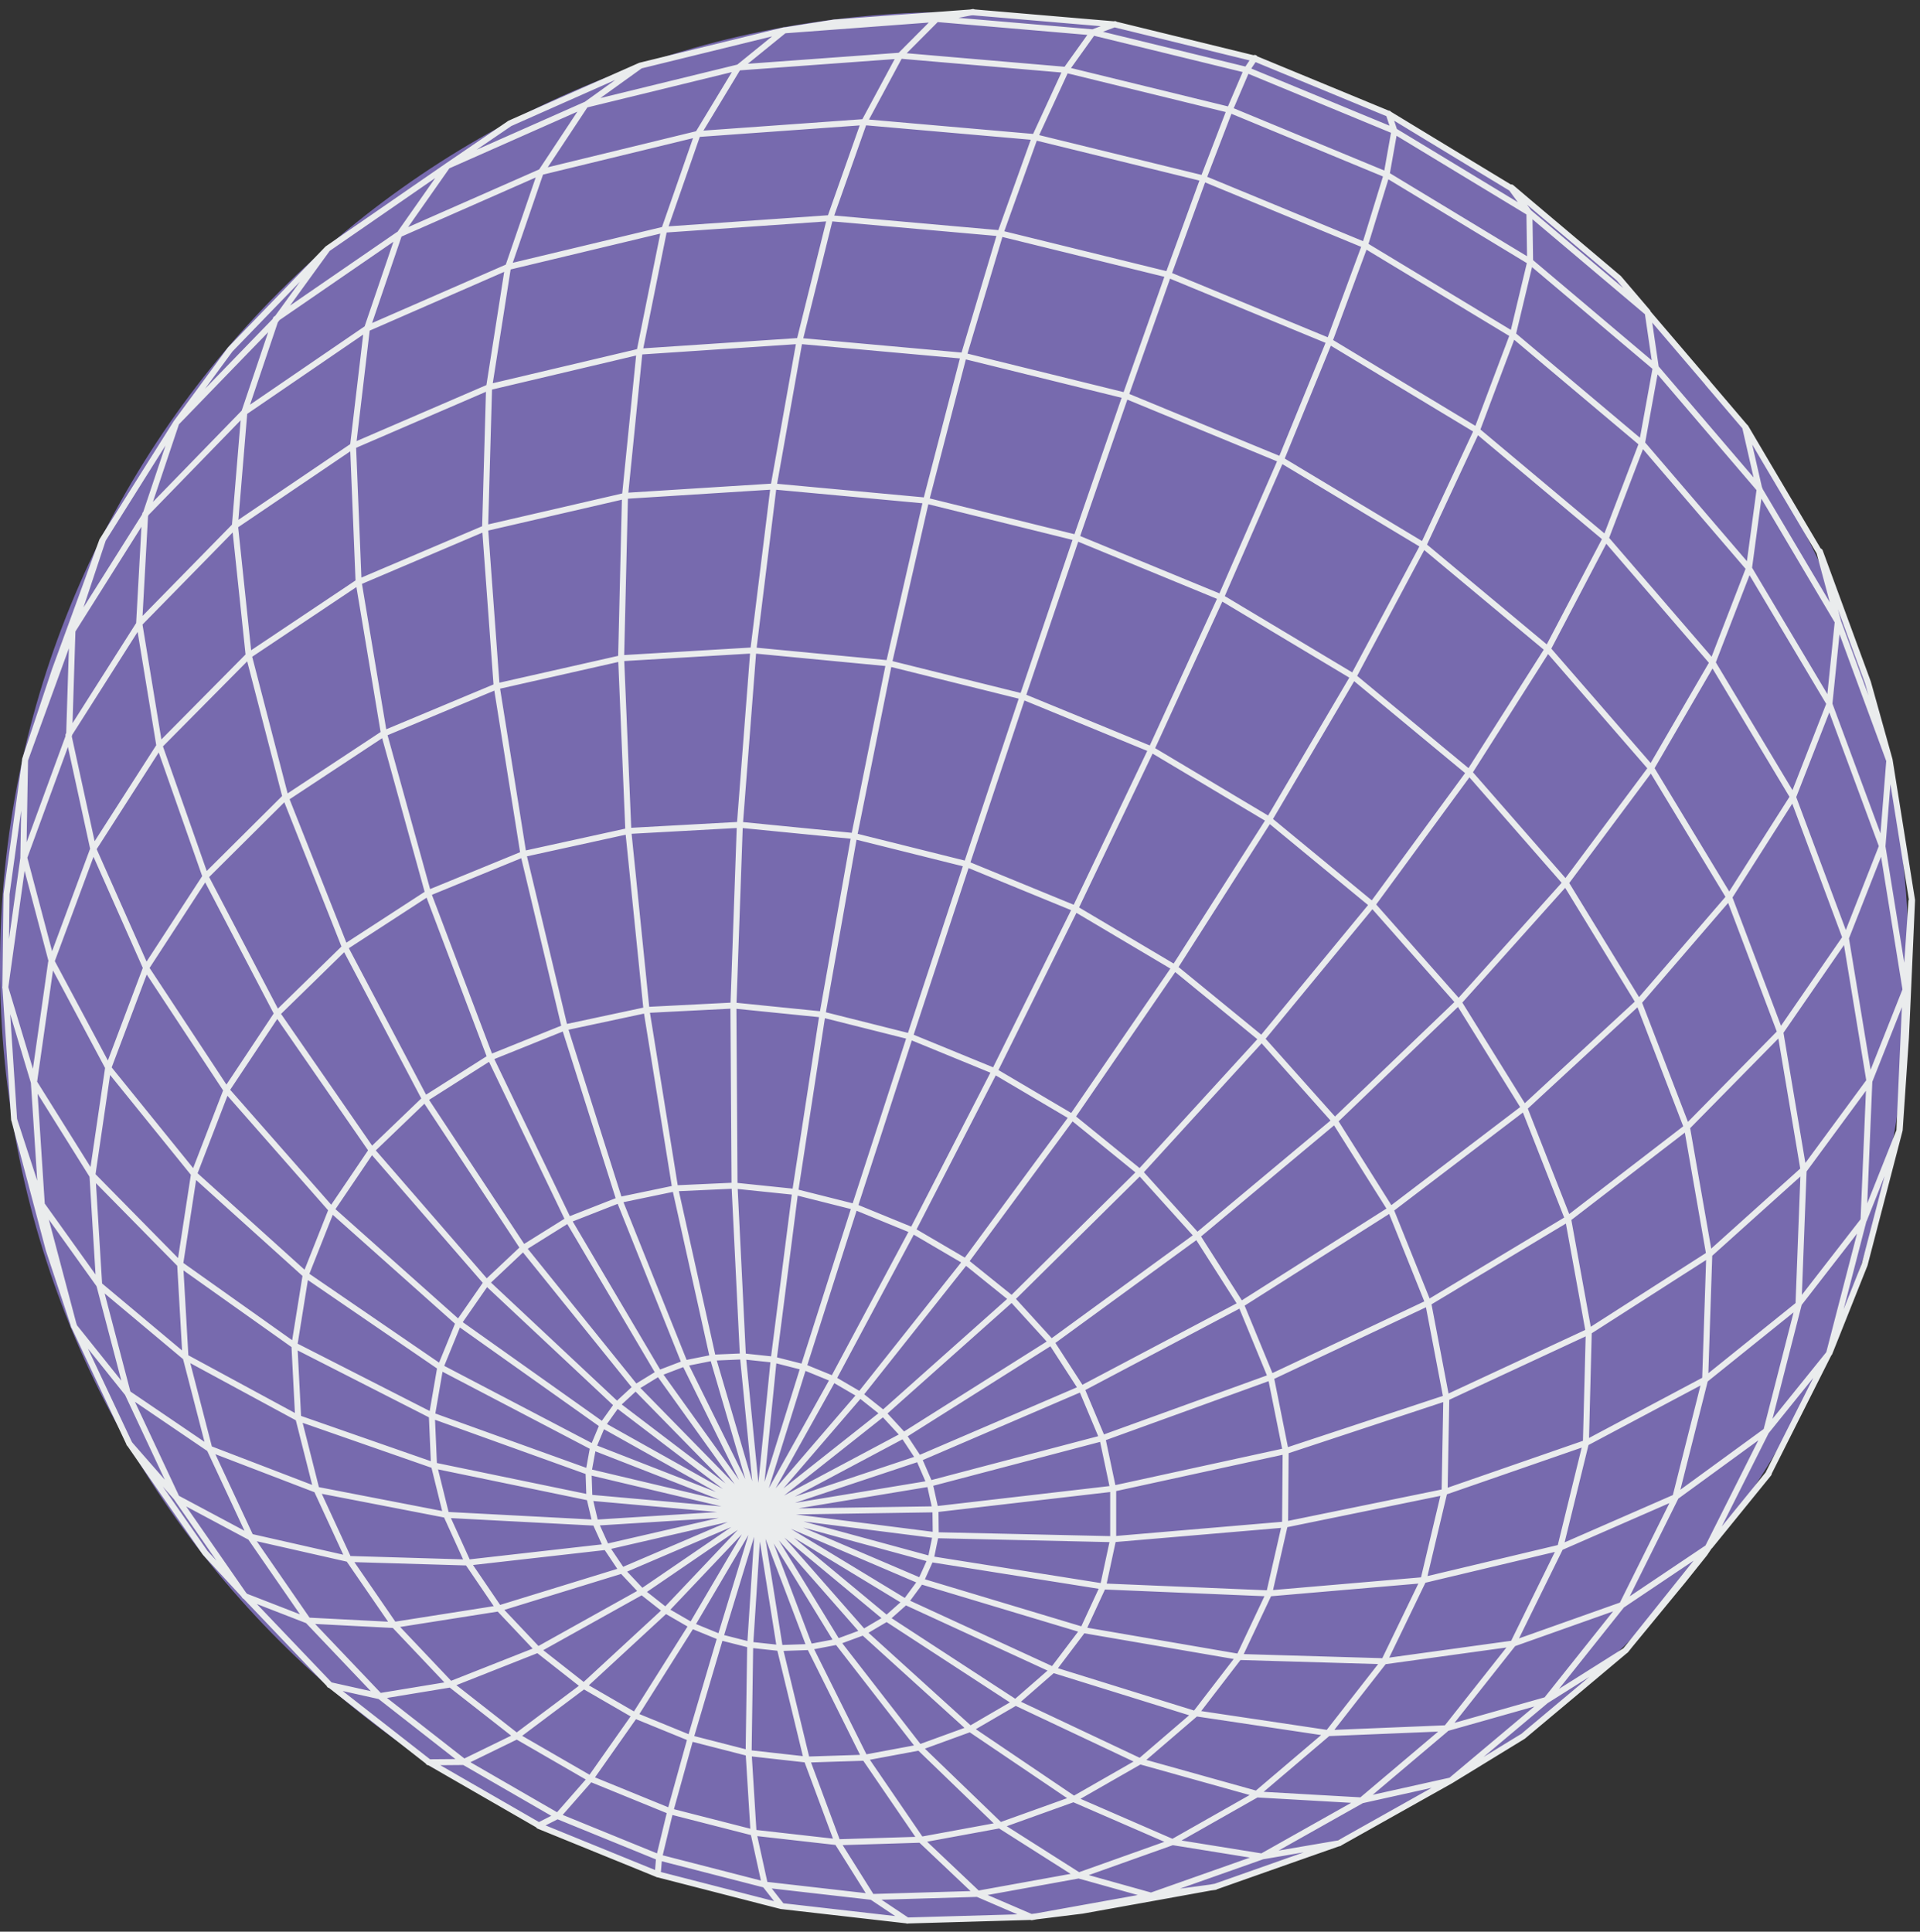
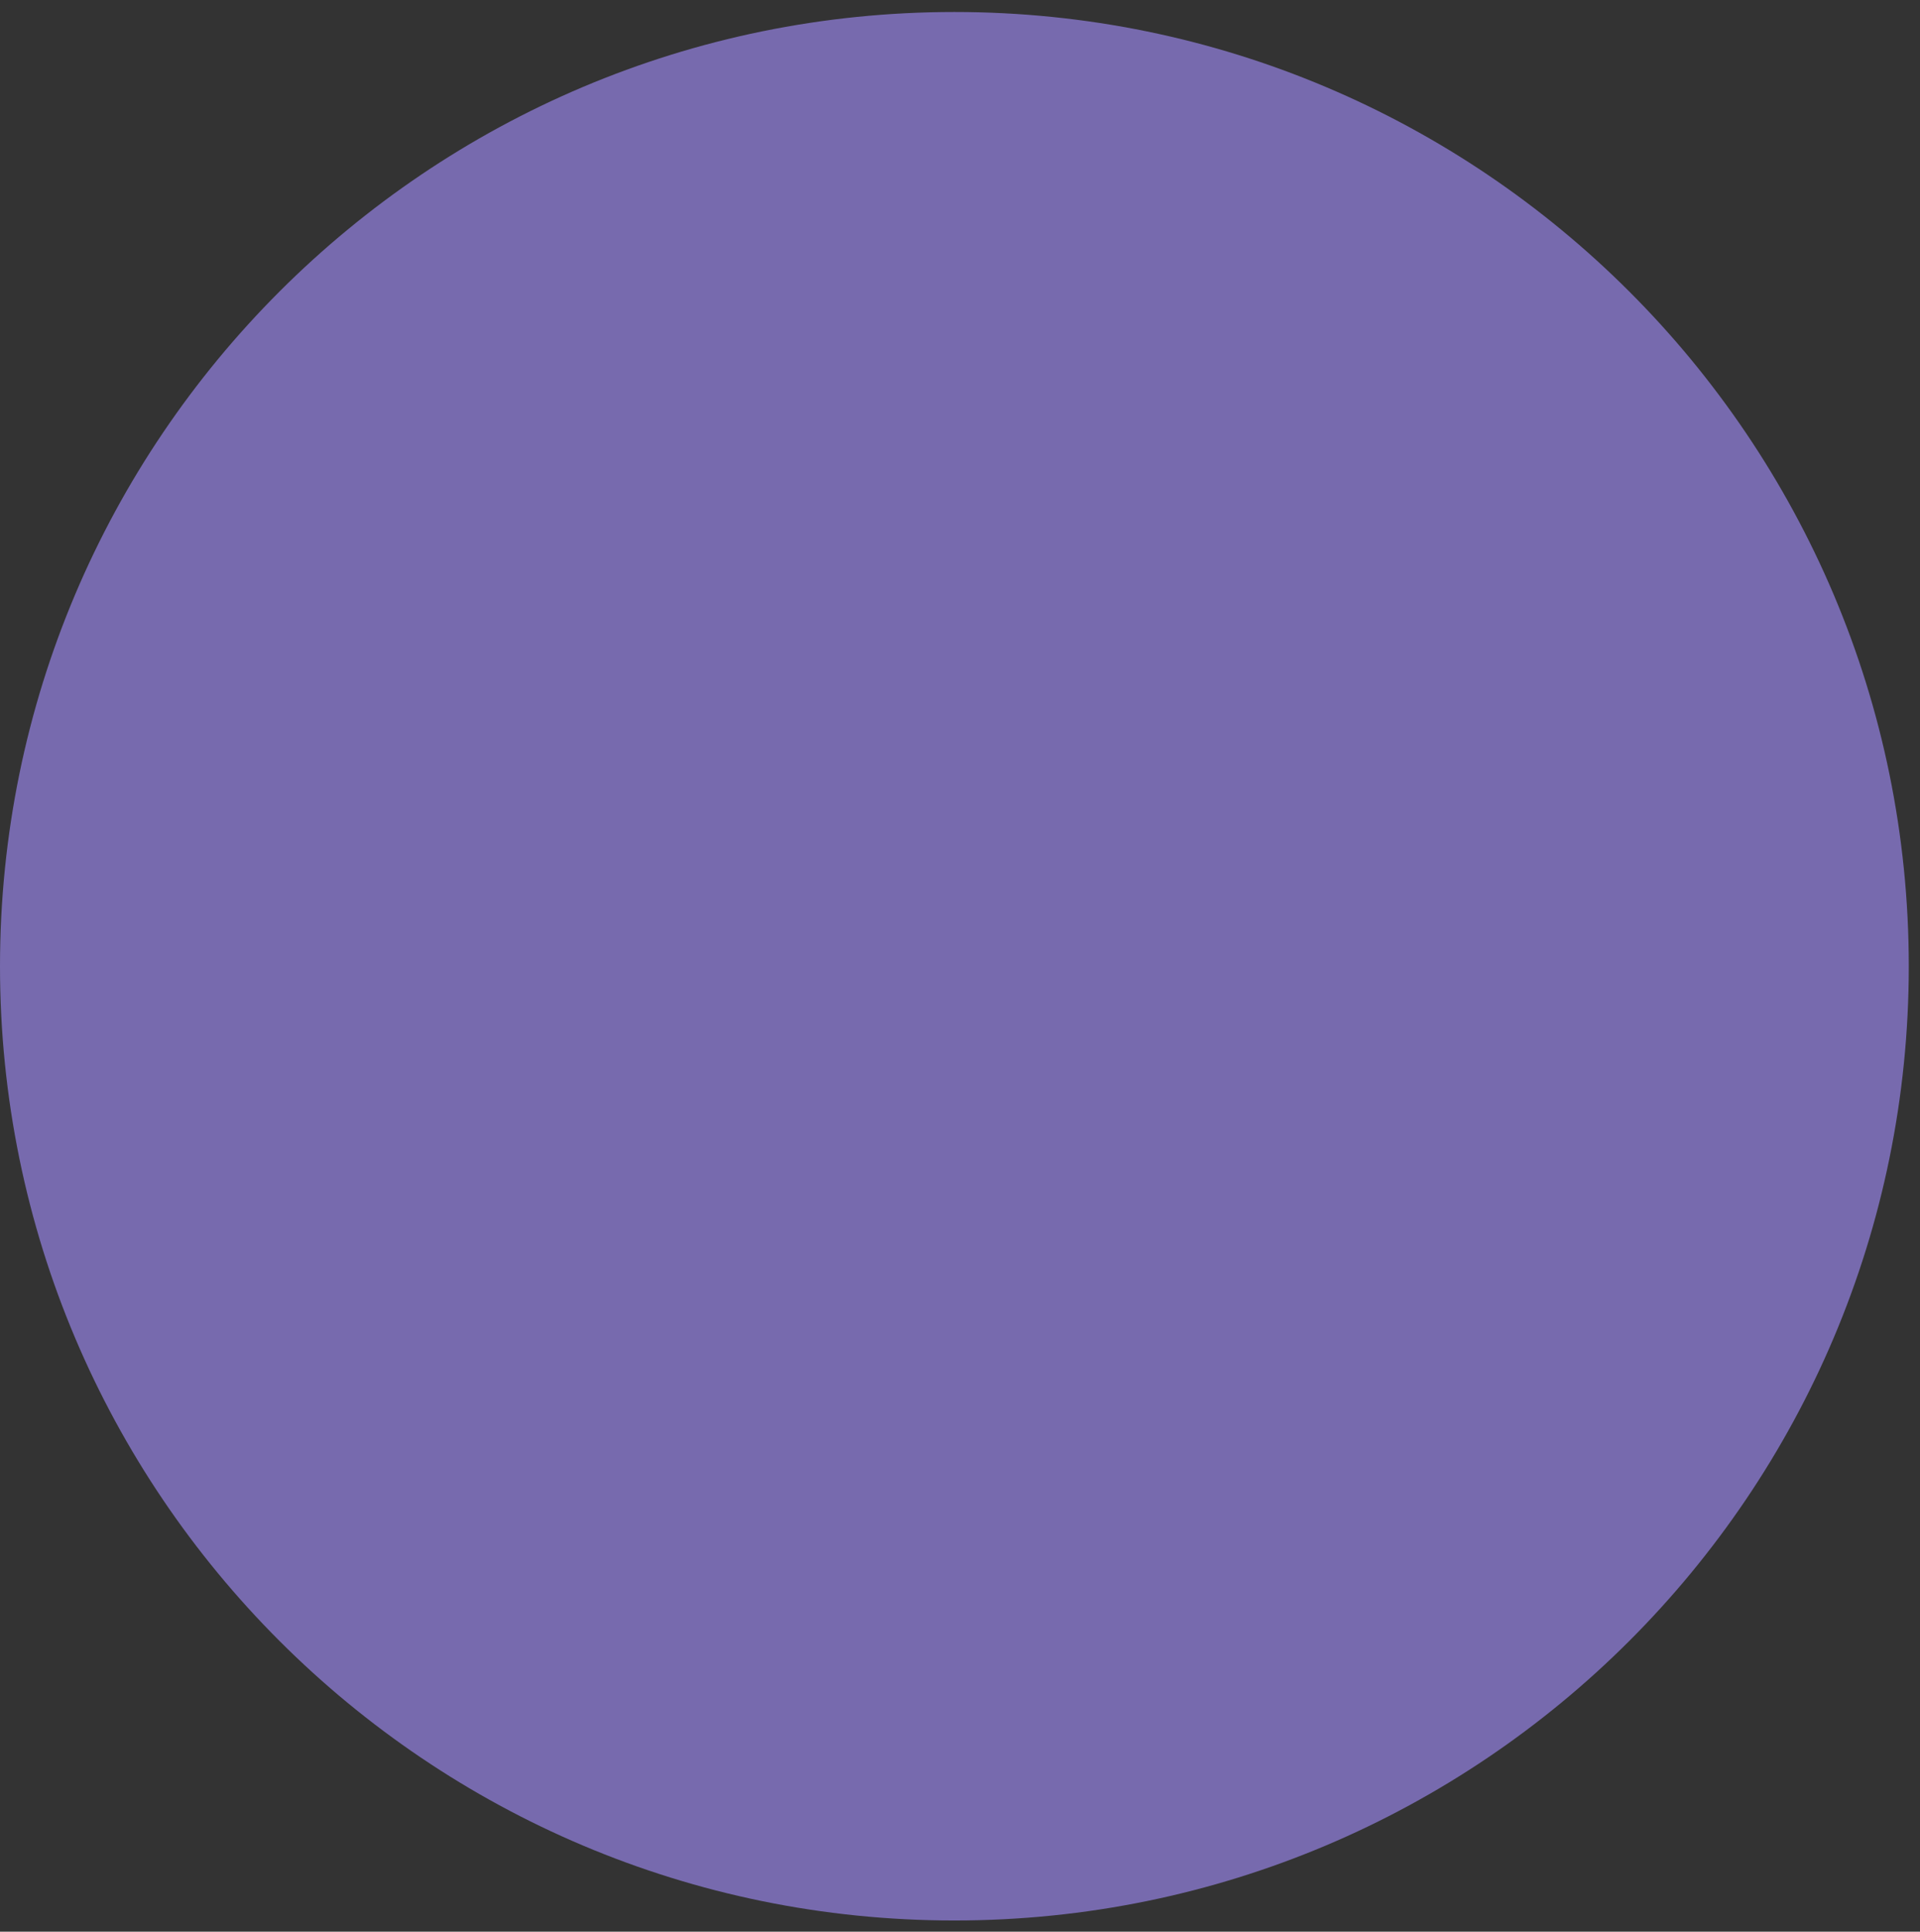
<svg xmlns="http://www.w3.org/2000/svg" width="160" height="161" viewBox="0 0 160 161" fill="none">
  <rect x="0" y="0" width="160" height="161" fill="#333333" stroke="none" />
  <g id="Group 20025">
    <path id="Vector" d="M79.532 160.065C123.457 160.065 159.065 124.457 159.065 80.532C159.065 36.608 123.457 1 79.532 1C35.608 1 0 36.608 0 80.532C0 124.457 35.608 160.065 79.532 160.065Z" fill="#776AAE" />
-     <path id="Sphere 4" d="M63.203 126.056L49.614 126.909M63.203 126.056L55.46 134.226L48.665 140.499L43.021 144.732L38.669 146.855M63.203 126.056L60.026 136.467L57.547 144.863L55.84 151.017L54.926 154.812M49.614 126.909L37.187 126.257L26.349 124.158L17.419 120.731L10.648 116.13L8.277 107.095L3.498 100.418L1.174 93.304M49.614 126.909L49.116 124.799L49.045 122.7L49.413 120.672L50.207 118.775L51.416 117.079L52.994 115.621L54.891 114.458L57.061 113.628L59.433 113.154L61.935 113.047L64.484 113.32L66.998 113.96M49.614 126.909L50.539 128.961L51.843 130.906L53.504 132.672L55.46 134.214L57.654 135.483L60.026 136.455L62.504 137.084L65.006 137.356L67.472 137.273L69.82 136.823L71.978 136.028L73.888 134.902L75.489 133.479L76.722 131.807L77.564 129.933L77.979 127.917L77.955 125.807L77.481 123.672L76.579 121.585L75.275 119.605L73.615 117.802L71.635 116.225L69.405 114.921L66.998 113.937M23.811 66.481L28.756 78.967L35.432 91.632L43.602 104.011L52.97 115.632L63.192 126.068M63.192 126.068L75.465 133.514L87.75 139.171M63.192 126.068L61.911 113.059L61.211 98.818M63.192 126.068L69.797 136.858L76.615 145.645M87.75 139.171L99.608 142.859M87.75 139.171L84.596 141.922L80.848 144.104M87.75 139.171L90.216 135.91L91.912 132.246L92.766 128.273V124.123L91.876 119.913L90.145 115.787L87.608 111.862L84.335 108.268L80.433 105.126L76.022 102.541L71.243 100.584M10.767 120.316L14.739 124.858L20.87 128.131L25.661 135.068L32.787 135.435L41.598 134.048L51.843 130.894L63.203 126.032M63.203 126.032L54.891 114.435L47.349 101.652L40.863 88.157L35.681 74.461L31.981 61.073L29.882 48.492L29.42 37.155L30.57 27.432L33.238 19.593L37.282 13.831L48.796 8.731L61.508 5.625L75.014 4.64L88.841 5.826L102.513 9.17L115.557 14.566L127.522 21.811L137.993 30.657L146.637 40.772L145.748 47.365L142.724 55.192L137.601 64.014L130.486 73.56L121.593 83.485L111.229 93.422L99.762 103.003L87.631 111.85L75.299 119.629L63.227 126.056M63.203 126.032L73.876 134.89L84.607 141.886L95.007 146.796L104.719 149.511L110.66 144.459L115.344 138.459L118.628 131.665L120.383 124.277L120.526 116.51L119.02 108.612L115.889 100.822L111.217 93.398L105.146 86.592L97.853 80.627L89.576 75.718L80.588 72.03L71.184 69.682L61.686 68.745L52.401 69.255L43.638 71.176L35.681 74.437L28.779 78.92L23.123 84.446L18.878 90.837L16.162 97.881L15.012 105.363L15.451 113.035L17.431 120.684L20.882 128.083L29.04 129.933L39.025 130.23L50.539 128.925L63.203 126.008L76.568 121.561L90.145 115.727L103.414 108.719L115.877 100.81L127.059 92.296L136.57 83.509L144.1 74.769L149.436 66.386L152.46 58.642L145.724 47.33L136.831 36.954M27.297 20.732L34.542 15.728L37.258 13.854L42.487 10.285L49.946 6.976L53.349 5.471L65.338 2.53L78.05 1.581M27.297 20.732L23.005 26.649L14.692 35.234M27.297 20.732L23.763 24.396L19.186 29.127L14.692 35.234M14.692 35.234L12.119 42.907L5.976 52.654L2.099 63.303L1.304 69.042L0.545 74.52L0.45 82.287L1.174 93.28L2.81 99.434L3.64 102.565L4.067 104.177L6.178 110.533L7.933 114.269L10.767 120.293L13.435 124.147L16.459 128.498L17.099 129.423L20.407 133.005L27.463 140.404L29.183 141.744L35.705 146.843L44.906 152.144L46.495 151.337L49.187 148.266L52.934 142.942L57.654 135.459L63.203 126.02L73.603 117.791L84.335 108.233L94.983 97.703L105.134 86.592L114.407 75.338L122.447 64.37L128.98 54.089L133.819 44.851L136.831 36.954M14.692 35.234L12.332 38.981L8.514 45.065L6 51.954L5.431 53.508L4.589 55.808L2.087 63.303L1.944 71.52L0.438 82.299L2.822 90.209L3.486 100.418L6.166 110.545L10.636 116.13L14.727 124.858L20.396 133.028L25.649 135.068L31.637 141.364L37.471 140.404L44.823 137.499L53.48 132.672L63.18 126.044L66.963 113.937L71.231 100.561L75.82 86.414L80.552 72.042L85.236 57.99L89.706 44.804L93.797 32.969L97.355 22.902L100.272 14.898L102.478 9.158L103.912 5.803L104.565 4.83M136.831 36.954L137.981 30.622L137.305 26.009L134.898 23.186L130.771 19.7L127.439 16.89L125.945 15.621M136.831 36.954L126.04 27.87L113.719 20.424L100.284 14.874L86.208 11.423L71.978 10.178L58.093 11.174L45.025 14.352L33.203 19.558L22.981 26.59L20.36 34.357M99.632 142.811L103.26 138.092L105.774 132.767L107.09 126.992L107.138 120.933L105.905 114.779L103.414 108.731L99.738 102.968L94.983 97.691L89.291 93.066L82.841 89.26L75.844 86.39L68.528 84.552L61.14 83.805L53.907 84.173L47.077 85.631L40.863 88.133L35.444 91.572L30.997 95.841L27.641 100.798L25.471 106.276L24.534 112.111L24.843 118.111L26.36 124.111L29.04 129.921L32.799 135.388L37.507 140.357L43.033 144.685L49.211 148.254L55.863 150.97L62.812 152.748L69.856 153.543L76.793 153.329L83.433 152.108L89.576 149.902L95.043 146.772L99.667 142.799L110.695 144.448L120.526 144.044L128.862 141.685L135.182 133.752L139.665 124.739L147.195 119.249L149.91 108.648L155.329 101.664L158.306 94.193L158.827 86.497L158.97 83.367L159.337 75.03L157.464 63.326L155.661 56.875L154.724 54.326L153.337 50.543L151.653 45.954M8.561 45.017L6.036 52.606L5.763 61.251L2.016 71.473L4.316 80.165L9.071 89.07L16.198 97.881L25.518 106.288L36.736 113.972L49.472 120.637L63.263 126.02L76.769 131.795L90.287 135.862L103.319 138.104L115.403 138.459L126.135 136.977L135.194 133.763L142.487 128.866L147.396 122.818M35.705 146.879L38.669 146.855M38.669 146.855L31.661 141.376L27.463 140.44M38.669 146.855L46.495 151.373L54.926 154.812M44.895 152.179L54.796 156.211L64.057 158.594L65.124 158.867M78.05 1.581L91.058 2.696L103.924 5.838L116.197 10.913M78.05 1.581L81.085 1M78.05 1.581L74.979 4.664L71.978 10.249L69.156 18.242L66.619 28.451L64.46 40.571L62.777 54.184L61.65 68.805L61.117 83.876L61.211 98.818M116.197 10.913L127.451 17.732L137.305 26.056L142.297 31.902V31.914L145.428 35.59L146.613 40.784L153.147 51.812L152.448 58.678L156.835 70.524L153.823 78.184L155.78 90.078L155.294 101.723L152.436 112.751L147.349 122.854L142.439 128.902L142.048 129.483L140.246 131.736L135.467 137.546L131.317 141.032L126.929 144.708L120.905 148.396M116.197 10.913L115.723 9.467M116.197 10.913L115.545 14.589L113.731 20.483L110.778 28.463L106.746 38.329L101.754 49.772L95.968 62.401L89.588 75.754L82.864 89.307L76.058 102.541L69.429 114.945L63.227 126.056M120.905 148.396L111.632 153.602L107.446 155.072L101.292 157.243L96.454 158.12L90.193 159.247L85.983 159.768L75.631 160.065L65.148 158.867L63.737 157.065L62.8 152.796L62.385 146.096L62.516 137.096L63.227 126.056M120.905 148.396L113.446 150.056L104.731 149.558L97.746 153.519L89.92 156.306L81.477 157.835L76.781 153.389L72.061 146.487L67.484 137.285L63.227 126.056M120.905 148.396L128.826 141.744L135.467 137.558L142.297 129.02L147.171 119.32L152.448 112.775L155.388 105.399L158.282 94.276L158.804 82.536L156.871 70.548L157.44 63.397L153.183 51.836L151.618 46.025L146.993 38.211L145.463 35.614M20.36 34.357L19.578 43.772L20.716 54.575L23.787 66.421L17.135 73.038L12.166 80.675L9 89.07L7.696 97.952L14.988 105.363L24.511 112.122L35.977 117.968L49.021 122.664L63.18 126.02M20.36 34.357L30.523 27.408L42.298 22.262L55.318 19.143L69.144 18.182L83.315 19.439L97.343 22.89L110.731 28.416L123.016 35.827L133.783 44.851L142.665 55.156L149.4 66.386L153.788 78.149L148.333 86.058L140.554 93.968L130.664 101.581L118.972 108.612L105.881 114.79L91.865 119.866L77.445 123.66L63.18 126.02M20.36 34.357L12.095 42.859L11.597 51.907L13.269 62.081L17.123 73.05L23.076 84.446L30.961 95.853L40.507 106.857L51.381 117.044L63.18 126.02M63.18 126.02L77.919 125.795L92.754 124.075L107.114 120.945L120.49 116.522L132.396 110.984L142.428 104.557L150.289 97.49L148.368 86.07L144.1 74.781L137.578 64.002L128.98 54.101L118.581 45.432L106.723 38.306L93.809 32.981L80.291 29.649L66.63 28.416L53.302 29.305L40.756 32.27L29.408 37.167L19.601 43.808L11.633 51.943L5.703 61.275L7.767 70.738L12.19 80.71L18.878 90.861L27.641 100.833L38.207 110.249L50.207 118.763L63.203 126.044L77.552 129.945L91.912 132.222L105.762 132.803L118.605 131.7L130.012 128.985L139.617 124.787L142.096 114.956L142.439 104.592L140.59 94.015L136.57 83.556L130.463 73.572L122.447 64.405L112.759 56.377L101.731 49.772L89.73 44.828L77.16 41.721L64.472 40.547L52.092 41.329L40.436 44.021L29.87 48.516L20.74 54.622L13.305 62.129L7.767 70.761L4.257 80.224L2.834 90.209L7.707 97.999L8.265 107.095L15.427 113.095L24.819 118.182L36.167 122.142M36.167 122.142L48.677 124.728L49.116 124.822L63.215 126.079M36.167 122.142L35.989 118.016L36.677 114.02L38.207 110.273L40.543 106.905L43.614 104.011L47.337 101.687L51.606 100.015L56.278 99.043L61.211 98.818M36.167 122.142L37.187 126.269L39.013 130.289L41.586 134.072L44.835 137.511L48.654 140.511L52.934 142.989L57.547 144.874L62.362 146.108L67.235 146.653L72.038 146.499L76.615 145.645M63.215 126.079L71.647 116.273L80.457 105.162L89.303 93.149L97.853 80.698L105.774 68.295L112.77 56.413L118.593 45.492L123.063 35.898L126.052 27.953L127.51 21.858L127.451 17.756L125.945 15.692L122.186 13.415L116.387 9.894L115.723 9.49L104.588 4.889L92.908 2.032L81.085 1.024L75.82 1.415L69.524 1.877L65.338 2.542L61.484 5.672L58.105 11.257L55.33 19.214L53.29 29.341L52.081 41.353L51.76 54.836L52.365 69.315L53.883 84.244L56.267 99.055L59.409 113.178L63.192 126.079L64.994 137.404L67.235 146.665L69.82 153.614L72.642 158.108L81.453 157.847L85.971 159.792L95.908 158.001L105.146 154.74L113.423 150.08L120.466 144.127L126.063 137.048L130.012 129.02L132.158 120.269L132.396 111.055L130.688 101.664L127.048 92.391L121.557 83.544L114.383 75.421L105.75 68.307L95.932 62.449L85.248 58.061L74.077 55.286L62.788 54.207L51.772 54.86L41.385 57.208L31.969 61.144L23.811 66.528M63.215 126.079L57.073 113.652L51.618 100.027L47.077 85.703L43.626 71.236L41.385 57.172L40.424 44.033L40.756 32.294L42.321 22.321L45.037 14.412L48.772 8.767L53.361 5.471M63.215 126.079L77.979 127.953L92.79 128.285L107.102 127.064L120.383 124.348L132.182 120.257L142.107 114.98L149.874 108.731L150.301 97.549L155.78 90.102L158.78 82.536L159.29 75.101M92.908 2.008L91.07 2.696L88.817 5.85L86.22 11.483L83.35 19.487L80.303 29.673L77.172 41.733L74.089 55.239L71.172 69.718L68.528 84.612L66.263 99.339L64.472 113.332L63.203 126.068L71.967 136.052L80.848 144.104M80.848 144.104L89.528 149.973L97.711 153.531L105.146 154.729L111.608 153.626M80.848 144.104L76.615 145.645M61.211 98.818L66.251 99.339L71.243 100.596M76.615 145.645L83.386 152.179L89.884 156.306L95.908 157.99L101.268 157.266M54.926 154.812L63.725 157.076L72.654 158.096L75.619 160.077M54.926 154.812L54.808 156.223" stroke="#EAECED" stroke-width="0.5" stroke-linecap="round" stroke-linejoin="round" />
  </g>
</svg>